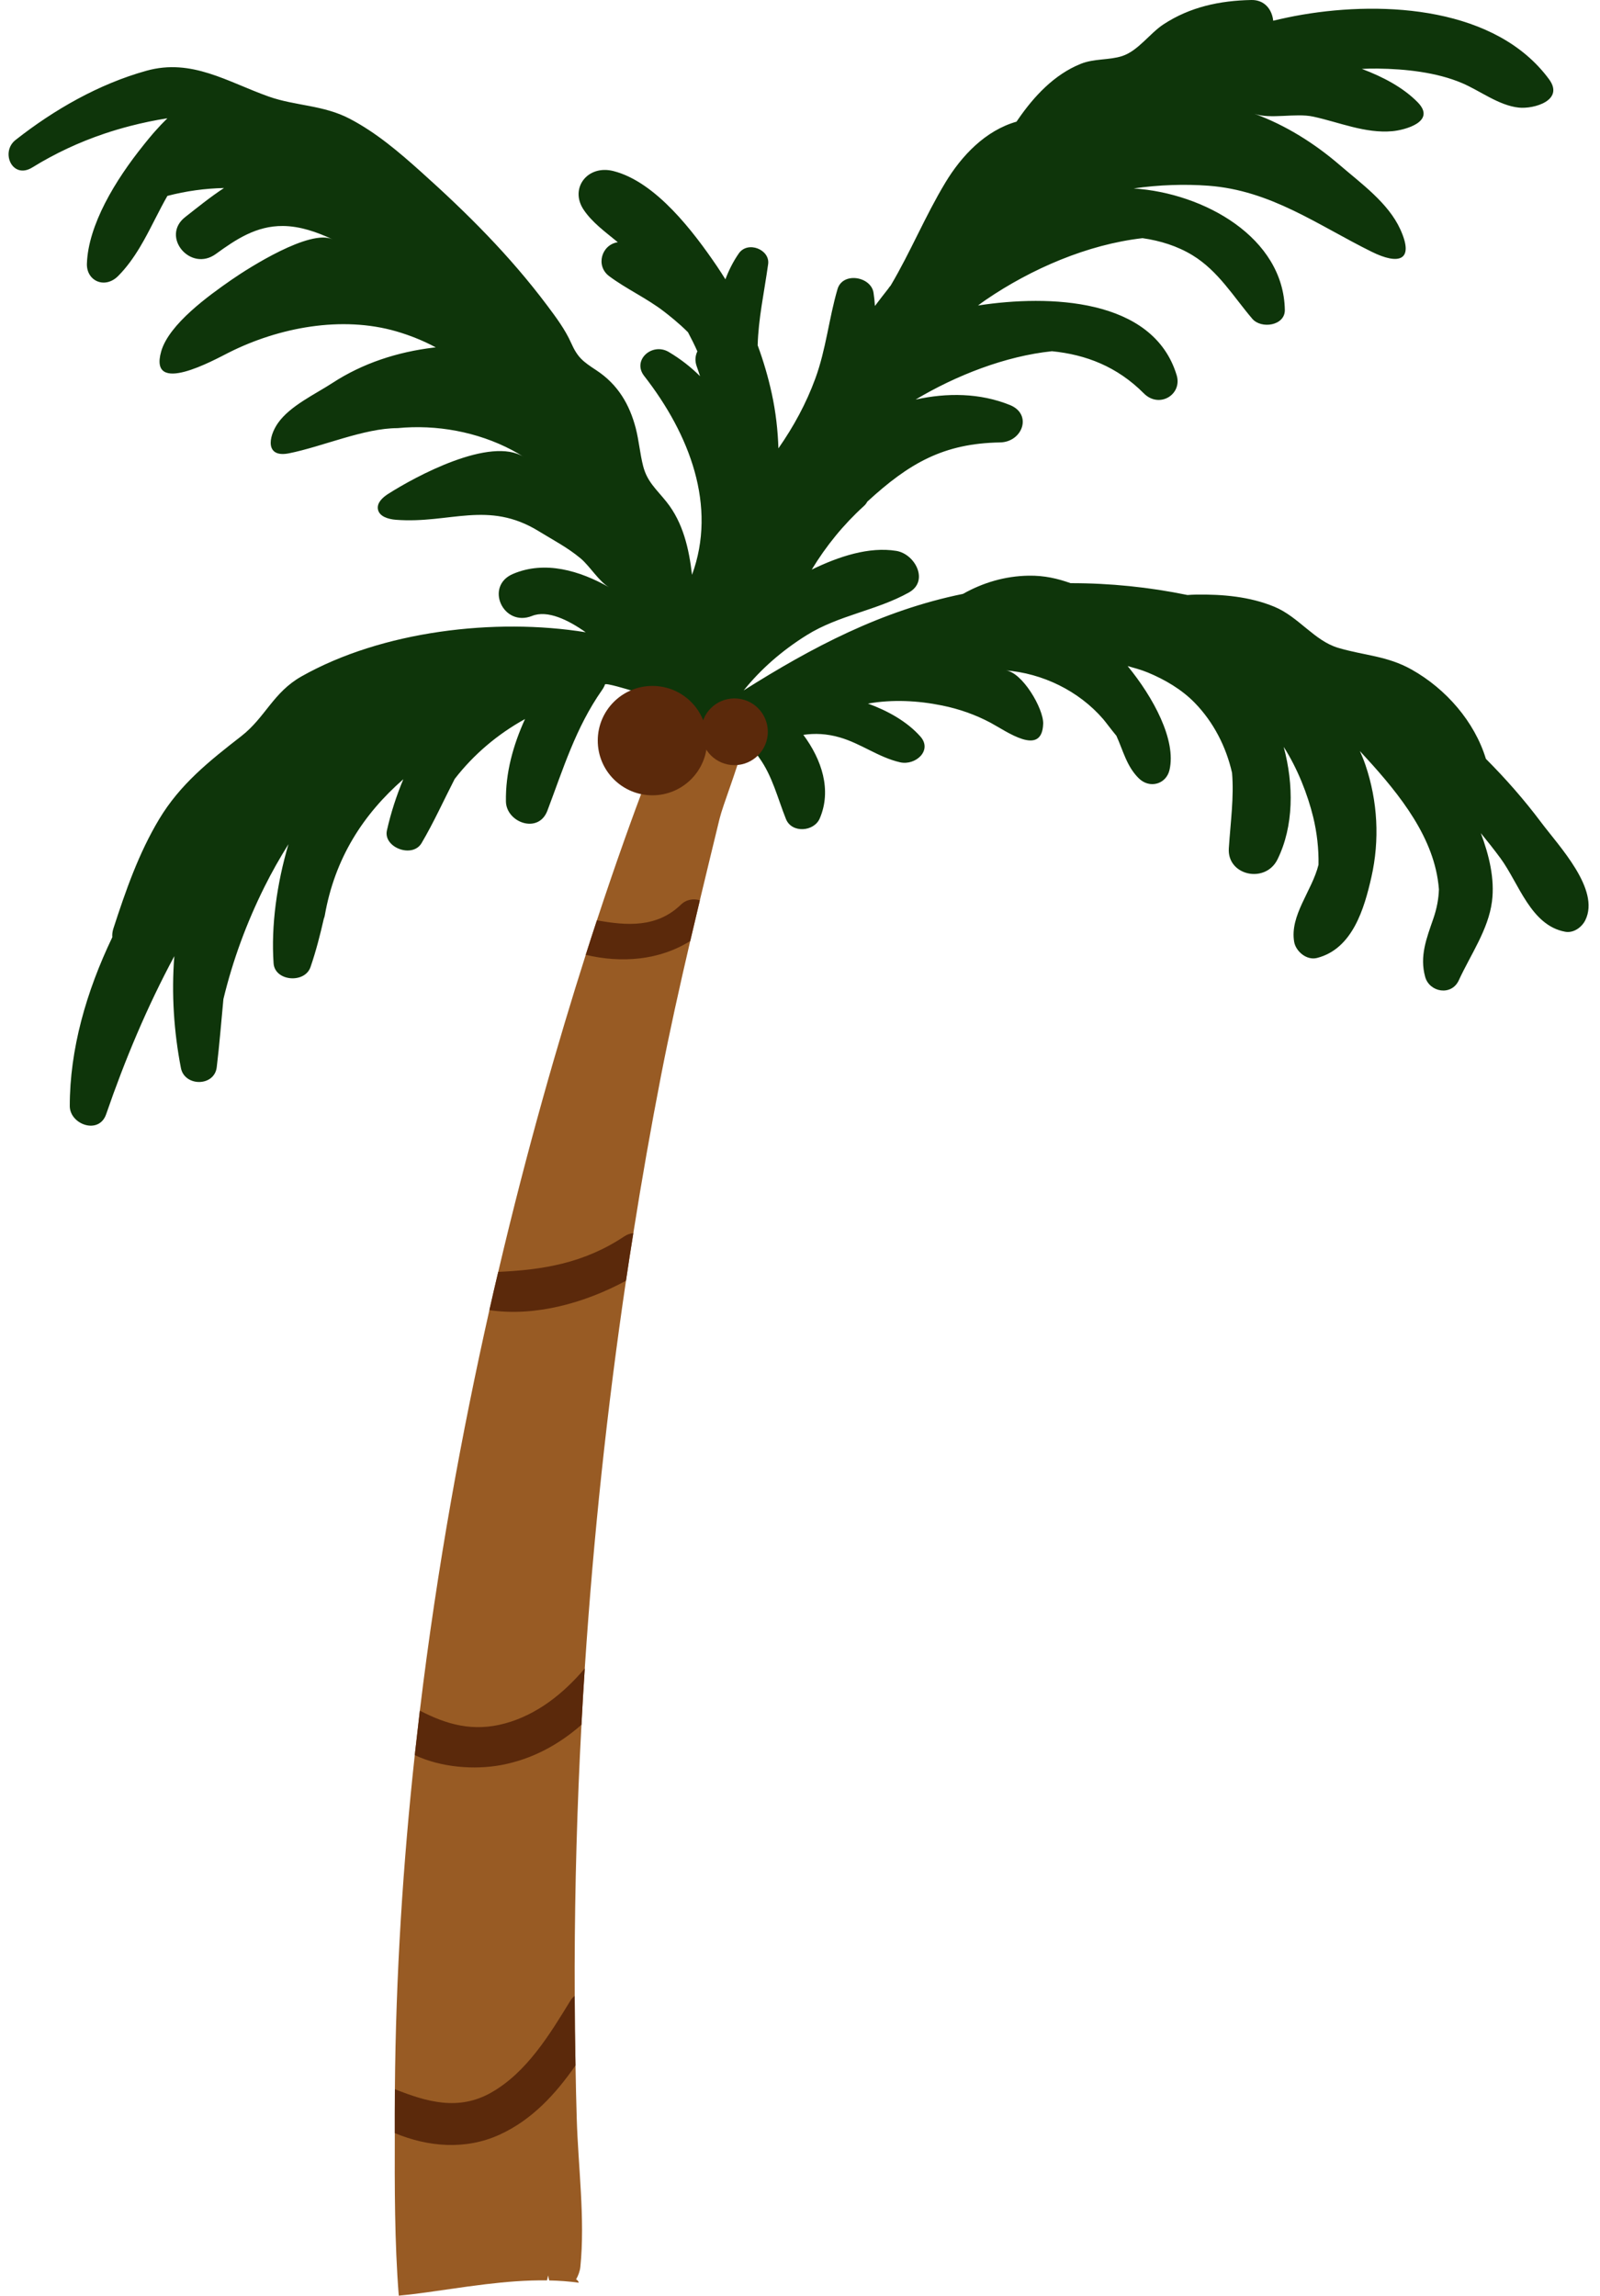
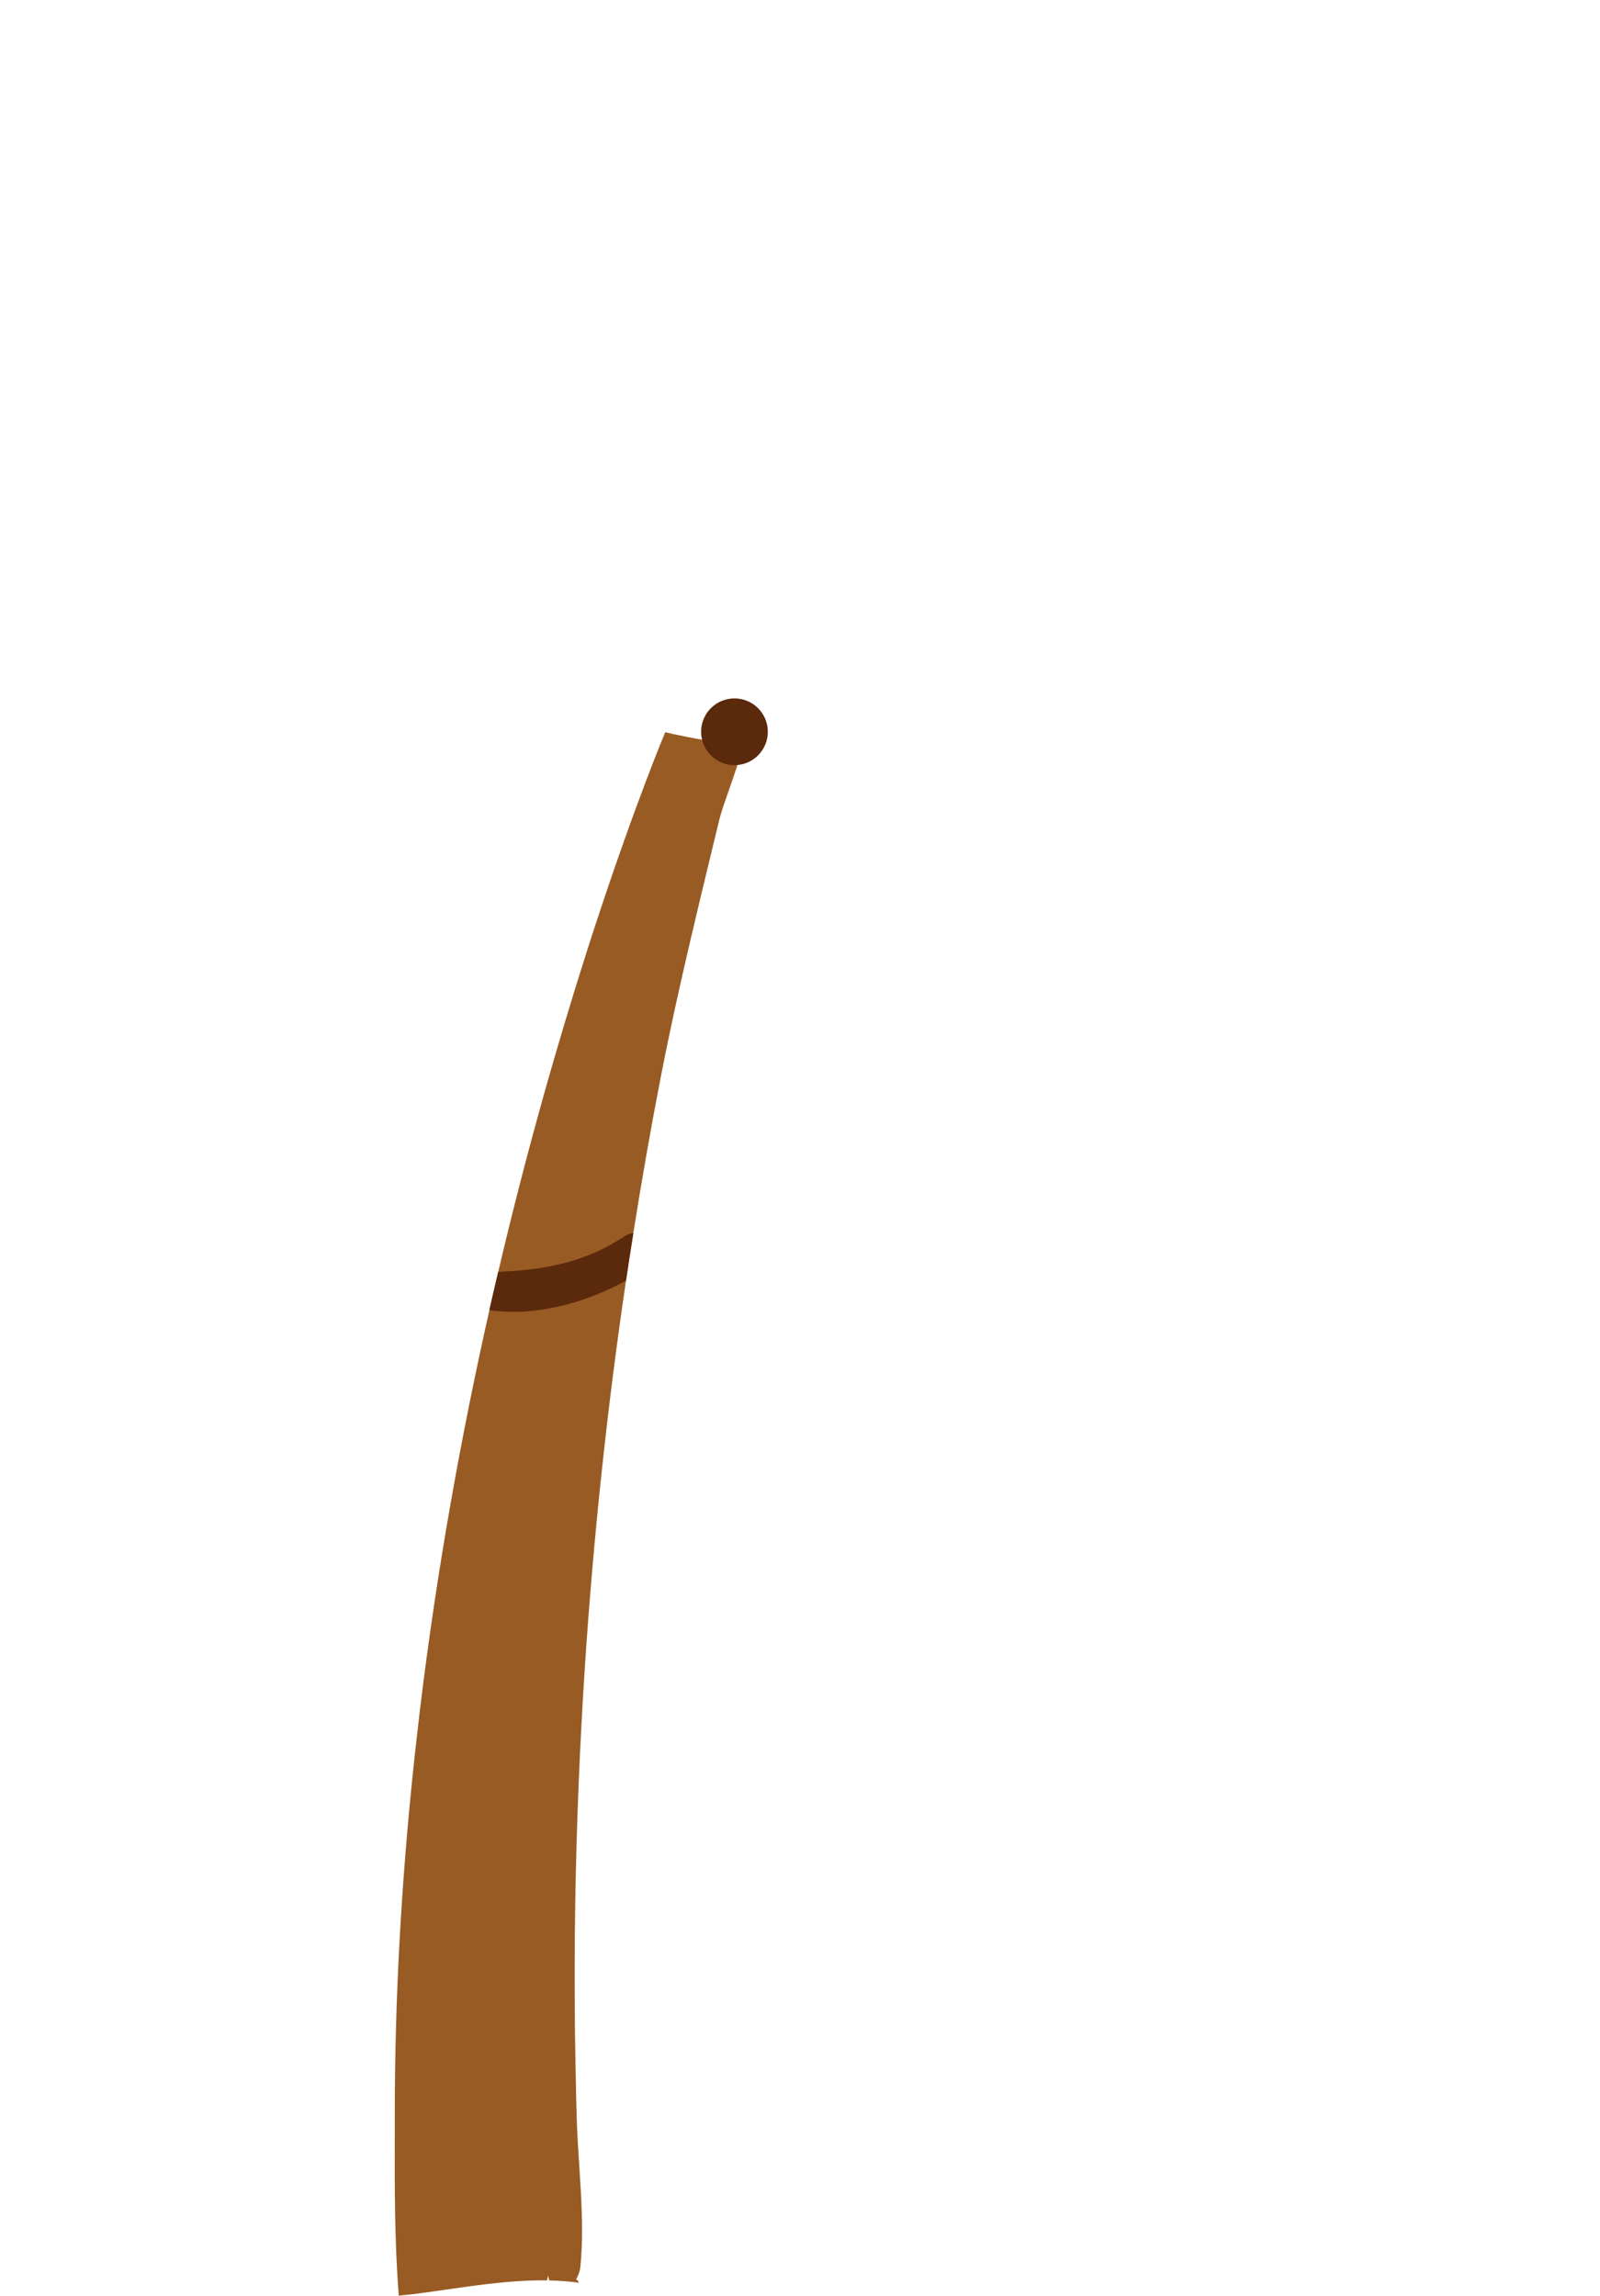
<svg xmlns="http://www.w3.org/2000/svg" fill="#000000" height="481.9" preserveAspectRatio="xMidYMid meet" version="1" viewBox="-1.8 -0.0 335.9 481.9" width="335.9" zoomAndPan="magnify">
  <g id="change1_1">
-     <path d="M321.717,172.585c-3.52-4.695-7.404-9.115-11.571-13.297c-2.371-7.771-8.329-14.664-15.602-18.747 c-5.161-2.896-9.954-2.929-15.408-4.553c-4.989-1.47-8.316-6.524-13.4-8.627c-5.146-2.135-10.875-2.635-16.449-2.549 c-0.581,0.009-1.184,0.042-1.788,0.087c-8.057-1.656-16.302-2.498-24.542-2.487c-2.708-0.96-5.467-1.623-8.792-1.573 c-4.982,0.076-9.615,1.47-13.801,3.825c-17.093,3.477-31.757,11.245-46.038,20.26c3.661-4.531,8.038-8.349,13.221-11.593 c6.734-4.209,14.697-5.176,21.47-8.966c4.294-2.405,1.296-8.084-2.648-8.728c-5.699-0.932-12.087,1.162-17.757,3.932 c2.995-4.942,6.649-9.442,10.985-13.379c0.3-0.272,0.515-0.574,0.68-0.887c8.809-8.098,16.022-12.235,27.881-12.435 c4.714-0.08,6.851-5.93,2.04-7.861c-6.302-2.531-13.155-2.596-19.776-1.134c8.47-5.064,18.854-9.134,28.628-10.147 c7.122,0.706,13.689,3.226,19.288,8.852c3.225,3.239,8.14,0.255,6.88-3.85c-4.963-16.274-26.943-16.851-41.552-14.623 c-0.048,0.007-0.096,0.017-0.144,0.024c0.56-0.425,1.13-0.842,1.719-1.242c9.472-6.45,21.268-11.579,32.817-12.895 c3.711,0.53,7.299,1.645,10.482,3.581c5.43,3.307,8.599,8.697,12.565,13.341c1.882,2.207,6.888,1.459,6.83-1.859 c-0.255-15.193-16.94-24.53-31.74-25.498c5.336-0.774,10.76-0.936,15.673-0.573c13.151,0.974,22.908,8.227,34.307,13.868 c5.582,2.762,9.046,1.977,6.005-4.706c-2.528-5.556-8.221-9.625-12.714-13.497c-5.203-4.483-11.285-8.349-17.913-10.769 c3.277,1.197,8.658-0.195,12.317,0.594c5.465,1.178,10.95,3.581,16.641,3.064c2.589-0.235,9.332-1.98,5.301-6.083 c-2.995-3.049-7.193-5.302-11.708-6.992c1.12-0.058,2.24-0.082,3.354-0.067c5.764,0.075,12.337,0.767,17.692,3.049 c3.801,1.62,7.682,4.684,11.886,5.14c3.17,0.344,9.65-1.504,6.359-5.96c-11.076-15.021-34.324-16.519-51.81-13.54 c-2.044,0.346-4.074,0.782-6.089,1.264c-0.239-2.288-1.754-4.394-4.572-4.35c-6.662,0.125-12.906,1.463-18.474,5.118 c-2.861,1.876-5.342,5.581-8.679,6.655c-2.799,0.896-5.851,0.482-8.713,1.642c-5.582,2.258-9.797,6.843-13.042,11.53 c-0.138,0.198-0.276,0.396-0.414,0.595c-6.563,1.872-11.563,7.202-14.921,12.768c-4.283,7.1-7.295,14.542-11.494,21.627 c-0.198,0.223-0.371,0.445-0.52,0.678c-0.937,1.193-1.874,2.398-2.787,3.613c-0.057-0.93-0.151-1.848-0.292-2.764 c-0.51-3.438-6.488-4.463-7.565-0.764c-1.822,6.228-2.403,12.638-4.664,18.779c-1.907,5.207-4.54,10.054-7.74,14.637 c-0.124-3.804-0.552-7.643-1.405-11.547c-0.752-3.441-1.744-6.805-2.95-10.082c0.15-5.61,1.349-10.986,2.197-17.031 c0.434-3.074-4.292-4.974-6.166-2.246c-1.174,1.691-2.088,3.52-2.806,5.422c-0.578-0.923-1.167-1.846-1.781-2.756 c-4.815-7.07-12.769-17.7-21.743-19.971c-5.421-1.364-9.176,3.58-6.307,8.014c1.792,2.744,4.623,4.769,7.241,6.926 c-3.43,0.521-4.711,4.955-1.814,7.125c3.618,2.701,7.873,4.619,11.481,7.4c0.908,0.695,3.161,2.456,5.069,4.378 c0.7,1.317,1.365,2.646,1.971,4.011c-0.44,0.891-0.559,1.964-0.155,3.098c0.255,0.707,0.486,1.415,0.717,2.112 c-1.907-1.899-4.086-3.606-6.558-5.075c-3.499-2.081-7.755,1.71-5.18,5.017c9.574,12.277,15.341,27.34,10.049,41.753 c-0.617-5.412-1.869-10.973-5.364-15.327c-2.128-2.664-4.034-4.188-4.89-7.477c-0.675-2.625-0.881-5.346-1.556-7.971 c-1.303-4.979-3.728-9.167-8.263-12.154c-2.838-1.865-3.931-2.668-5.299-5.734c-1.263-2.843-3.182-5.4-5.062-7.914 c-7.839-10.441-16.735-19.309-26.548-28.099c-4.55-4.078-9.305-8.137-14.829-11.032c-5.574-2.938-11.445-2.694-17.058-4.687 c-8.678-3.081-16.149-8.058-25.654-5.419C18.979,17.618,9.542,23.02,1.453,29.391c-3.224,2.549-0.657,8.357,3.545,5.751 c4.782-2.957,9.828-5.298,15.053-7.065c1.793-0.61,3.601-1.141,5.423-1.615c2.589-0.673,5.219-1.222,7.867-1.635 c-0.877,0.862-1.728,1.745-2.53,2.66c-0.163,0.177-0.326,0.364-0.477,0.54c-0.534,0.622-1.091,1.29-1.635,1.969 c-0.139,0.164-0.267,0.317-0.382,0.48c-2.873,3.571-5.831,7.792-8.081,12.193c-2.159,4.239-3.66,8.613-3.792,12.699 c-0.1,3.619,3.786,5.367,6.576,2.55c1.798-1.815,3.249-3.868,4.551-6.03c0.285-0.476,0.559-0.952,0.832-1.439 c1.717-3.063,3.199-6.288,4.941-9.33c3.872-1.014,7.869-1.566,11.883-1.653c-2.885,1.888-5.577,4.088-8.154,6.102 c-5.19,4.063,1.094,11.637,6.448,7.739c4.234-3.073,8.487-5.92,14.091-5.871c3.57,0.031,7.099,1.258,10.397,2.8 c-4.729-2.211-17.557,5.958-21.265,8.534c-4.637,3.222-13.075,9.256-14.705,14.997c-2.69,9.474,11.17,1.764,14.191,0.243 c10.485-5.28,23.683-7.786,35.172-4.457c2.839,0.823,5.645,1.953,8.283,3.36c-0.167,0.02-0.333,0.033-0.5,0.054 c-7.541,0.918-14.811,3.255-21.197,7.424c-3.606,2.354-8.909,4.795-11.445,8.431c-2.045,2.931-2.654,7.32,2.31,6.334 c6.981-1.387,15.783-5.287,22.801-5.288c8.194-0.794,16.742,0.766,24.039,4.608c0.851,0.448,1.675,0.942,2.486,1.457 c-6.988-4.432-22.706,4.04-28.542,7.774c-1.133,0.725-2.324,1.84-2.102,3.166c0.261,1.558,2.195,2.11,3.77,2.233 c11.323,0.88,19.338-4.171,30.03,2.416c3,1.848,6.003,3.393,8.737,5.671c1.953,1.627,3.883,4.883,5.991,6.076 c-6.139-3.476-13.447-5.669-20.176-2.796c-6.007,2.557-2.054,11.238,4.006,8.816c3.245-1.299,7.592,0.831,11.266,3.428 c-19.026-3.081-42.788-0.269-59.664,9.265c-5.962,3.369-7.594,8.622-12.647,12.549c-6.792,5.28-12.815,10.077-17.224,17.398 c-4.339,7.227-7.047,15.067-9.619,22.97c-0.207,0.644-0.27,1.249-0.225,1.827c-5.505,11.498-8.933,23.559-8.931,35.44 c0.006,3.877,6.135,6.09,7.636,1.716c3.968-11.511,8.628-22.604,14.311-33.177c-0.625,7.902-0.084,15.909,1.385,23.485 c0.769,3.918,7.014,3.944,7.52-0.167c0.553-4.567,0.932-9.403,1.402-14.308c1.971-8.162,4.864-16.017,8.619-23.558 c1.529-3.069,3.212-6.054,5.037-8.953c-2.444,8.298-3.664,17.093-3.123,25.005c0.256,3.766,6.53,4.303,7.748,0.792 c1.153-3.34,2.02-6.745,2.801-10.169c0.085-0.201,0.156-0.416,0.198-0.658c2.11-12.052,8.069-21.248,16.491-28.608 c-1.47,3.508-2.632,7.119-3.445,10.744c-0.804,3.565,5.355,5.937,7.282,2.65c2.563-4.351,4.649-8.982,6.942-13.447 c3.982-5.153,9.052-9.436,14.769-12.583c-2.506,5.503-4.111,11.32-4.008,17.301c0.074,4.42,6.817,6.896,8.697,1.951 c3.327-8.783,5.934-17.415,11.459-25.31c0.288-0.397,0.491-0.802,0.646-1.205c0.14-0.364,4.929,1.096,5.382,1.24 c2.733,0.872,4.997,2.373,6.149,5.097c0.767,1.813,1.037,4.18,2.06,5.84c1.065,1.728,3.882,2.78,5.761,3.146 c1.857,0.361,4.313,0.367,6.047-0.511c1.351-0.685,2.79-2.545,4.542-1.989c0.949,0.302,1.863,1.791,2.42,2.559 c2.776,3.829,3.89,8.547,5.626,12.876c1.209,3.015,5.892,2.688,7.097-0.141c2.546-5.946,0.418-12.328-3.447-17.534 c2.419-0.348,4.903-0.255,7.63,0.534c4.474,1.284,8.16,4.199,12.686,5.23c3.244,0.725,6.831-2.496,4.259-5.405 c-2.752-3.112-6.792-5.389-11.007-6.921c5.132-0.904,10.464-0.638,15.589,0.408c3.548,0.724,6.93,1.905,10.13,3.605 c3.32,1.764,10.83,7.309,11.061,0.216c0.103-3.163-4.435-10.933-7.942-11.203c7.799,0.601,15.413,4.289,20.547,10.239 c0.511,0.593,1.535,2.01,2.767,3.491c1.428,3.139,2.16,6.438,4.71,8.938c2.27,2.227,5.731,1.239,6.435-1.742 c1.472-6.28-3.378-15.232-8.783-21.829c1.395,0.4,2.813,0.769,4.193,1.337c3.609,1.487,7.174,3.577,9.906,6.389 c3.93,4.045,6.583,9.213,7.819,14.693c0.432,5.102-0.313,10.273-0.677,15.848c-0.376,5.721,7.685,7.479,10.222,2.306 c3.43-6.958,3.436-15.661,1.297-23.613c2.904,4.536,5.036,9.986,6.194,14.744c0.792,3.255,1.175,6.647,1.114,10 c-1.356,5.498-6.077,10.626-5.104,16.218c0.347,1.932,2.585,3.932,4.826,3.34c7.457-1.927,9.888-10.405,11.373-16.916 c1.777-7.829,1.339-15.999-1.244-23.593c-0.34-1-0.741-1.964-1.164-2.919c7.049,7.622,14.708,16.537,16.339,26.879 c0.112,0.712,0.195,1.428,0.254,2.146c-0.063,1.985-0.431,4.019-1.182,6.185c-1.425,4.121-2.901,7.858-1.705,12.192 c0.89,3.243,5.531,4.088,7.067,0.713c2.458-5.352,6.201-10.637,6.958-16.53c0.616-4.752-0.615-9.756-2.341-14.355 c1.417,1.734,2.811,3.492,4.134,5.286c3.854,5.24,6.348,14.087,13.571,15.42c1.815,0.333,3.534-0.99,4.244-2.448 C334.176,186.692,325.503,177.646,321.717,172.585z" fill="#0e350a" />
-   </g>
+     </g>
  <g id="change2_1">
    <path d="M154.24,156.454c-1.415,5.429-4.246,12.422-4.986,15.443c-1.363,5.62-2.757,11.345-4.13,17.091 c-0.676,2.841-1.352,5.694-2.018,8.535c-2.239,9.591-4.363,19.162-6.148,28.352c-2.123,10.933-4.056,21.929-5.799,32.978 c-0.539,3.317-1.046,6.644-1.542,9.972v0.011c-3.961,26.757-6.834,53.819-8.63,81.019c-0.011,0.116-0.011,0.243-0.021,0.359 c-0.264,3.94-0.496,7.88-0.697,11.831c-0.908,16.891-1.384,33.834-1.426,50.777c0,2.049,0,4.098,0.011,6.148 c0.011,4.859,0.063,9.708,0.169,14.567c0,0,0,0,0,0.011c0.053,3.687,0.148,7.373,0.254,11.06 c0.296,10.183,1.785,21.147,0.761,31.246c-0.095,0.877-0.433,1.796-0.898,2.609c0.285,0.116,0.465,0.37,0.57,0.697 c-2.06-0.285-4.141-0.433-6.211-0.475c-0.084-0.338-0.158-0.697-0.232-1.046c-0.053,0.338-0.148,0.697-0.243,1.035 c-4.289-0.063-8.598,0.296-12.855,0.803c-4.944,0.591-9.866,1.394-14.799,2.028c-1.141,0.148-2.303,0.254-3.454,0.37 c-0.887-11.239-0.866-22.774-0.835-34.119v-4.014c0-1.732,0.011-3.465,0.021-5.197c0.19-24.052,1.722-47.577,4.172-70.129 l1.067-9.338c3.644-30.253,8.873-58.626,14.598-84.072c0.613-2.704,1.225-5.387,1.859-8.028 c6.084-25.922,12.623-48.506,18.369-66.548c0.792-2.503,1.584-4.922,2.345-7.246c8.229-24.982,14.345-39.485,14.345-39.485 s7.87,1.912,16.003,2.746C153.987,156.454,154.113,156.454,154.24,156.454z" fill="#985b24" />
  </g>
  <g id="change3_1">
-     <path d="M145.124,188.988c-0.676,2.841-1.352,5.694-2.018,8.535c-6.465,4.067-14.45,4.69-21.94,2.905 c0.792-2.503,1.584-4.922,2.345-7.246c6.275,1.141,12.581,1.584,17.609-3.264C142.325,188.756,143.825,188.576,145.124,188.988z" fill="#5b290b" />
-   </g>
+     </g>
  <g id="change3_2">
    <path d="M131.16,258.853c-0.539,3.317-1.046,6.644-1.542,9.972v0.011c-8.556,4.637-19.045,7.605-28.679,6.169 c0.613-2.704,1.225-5.387,1.859-8.028c9.296-0.412,17.968-1.796,26.429-7.426C129.871,259.117,130.526,258.906,131.16,258.853z" fill="#5b290b" />
  </g>
  <g id="change3_3">
-     <path d="M86.34,359.077c5.535,2.873,11.123,4.542,17.926,2.672c6.665-1.827,12.253-6.264,16.7-11.535 c-0.264,3.94-0.496,7.88-0.697,11.831c-4.764,4.183-10.394,7.257-16.891,8.461c-5.577,1.025-12.528,0.528-18.105-2.092 L86.34,359.077z" fill="#5b290b" />
-   </g>
+     </g>
  <g id="change3_4">
-     <path d="M119.023,433.536c0,0,0,0,0,0.011c-4.183,6.032-9.179,11.461-15.961,14.546 c-7.141,3.254-14.968,2.578-21.982-0.338v-4.014c0-1.732,0.011-3.465,0.021-5.197c6.634,2.63,13.331,4.627,20.239,0.697 c7.436-4.225,12.264-12.179,16.605-19.278c0.254-0.423,0.57-0.75,0.908-0.993C118.864,423.829,118.917,428.677,119.023,433.536z" fill="#5b290b" />
-   </g>
+     </g>
  <g id="change3_5">
-     <circle cx="135.171" cy="155.461" fill="#5b290b" r="11.48" />
-   </g>
+     </g>
  <g id="change3_6">
    <circle cx="152.391" cy="153.606" fill="#5b290b" r="7.005" />
  </g>
</svg>